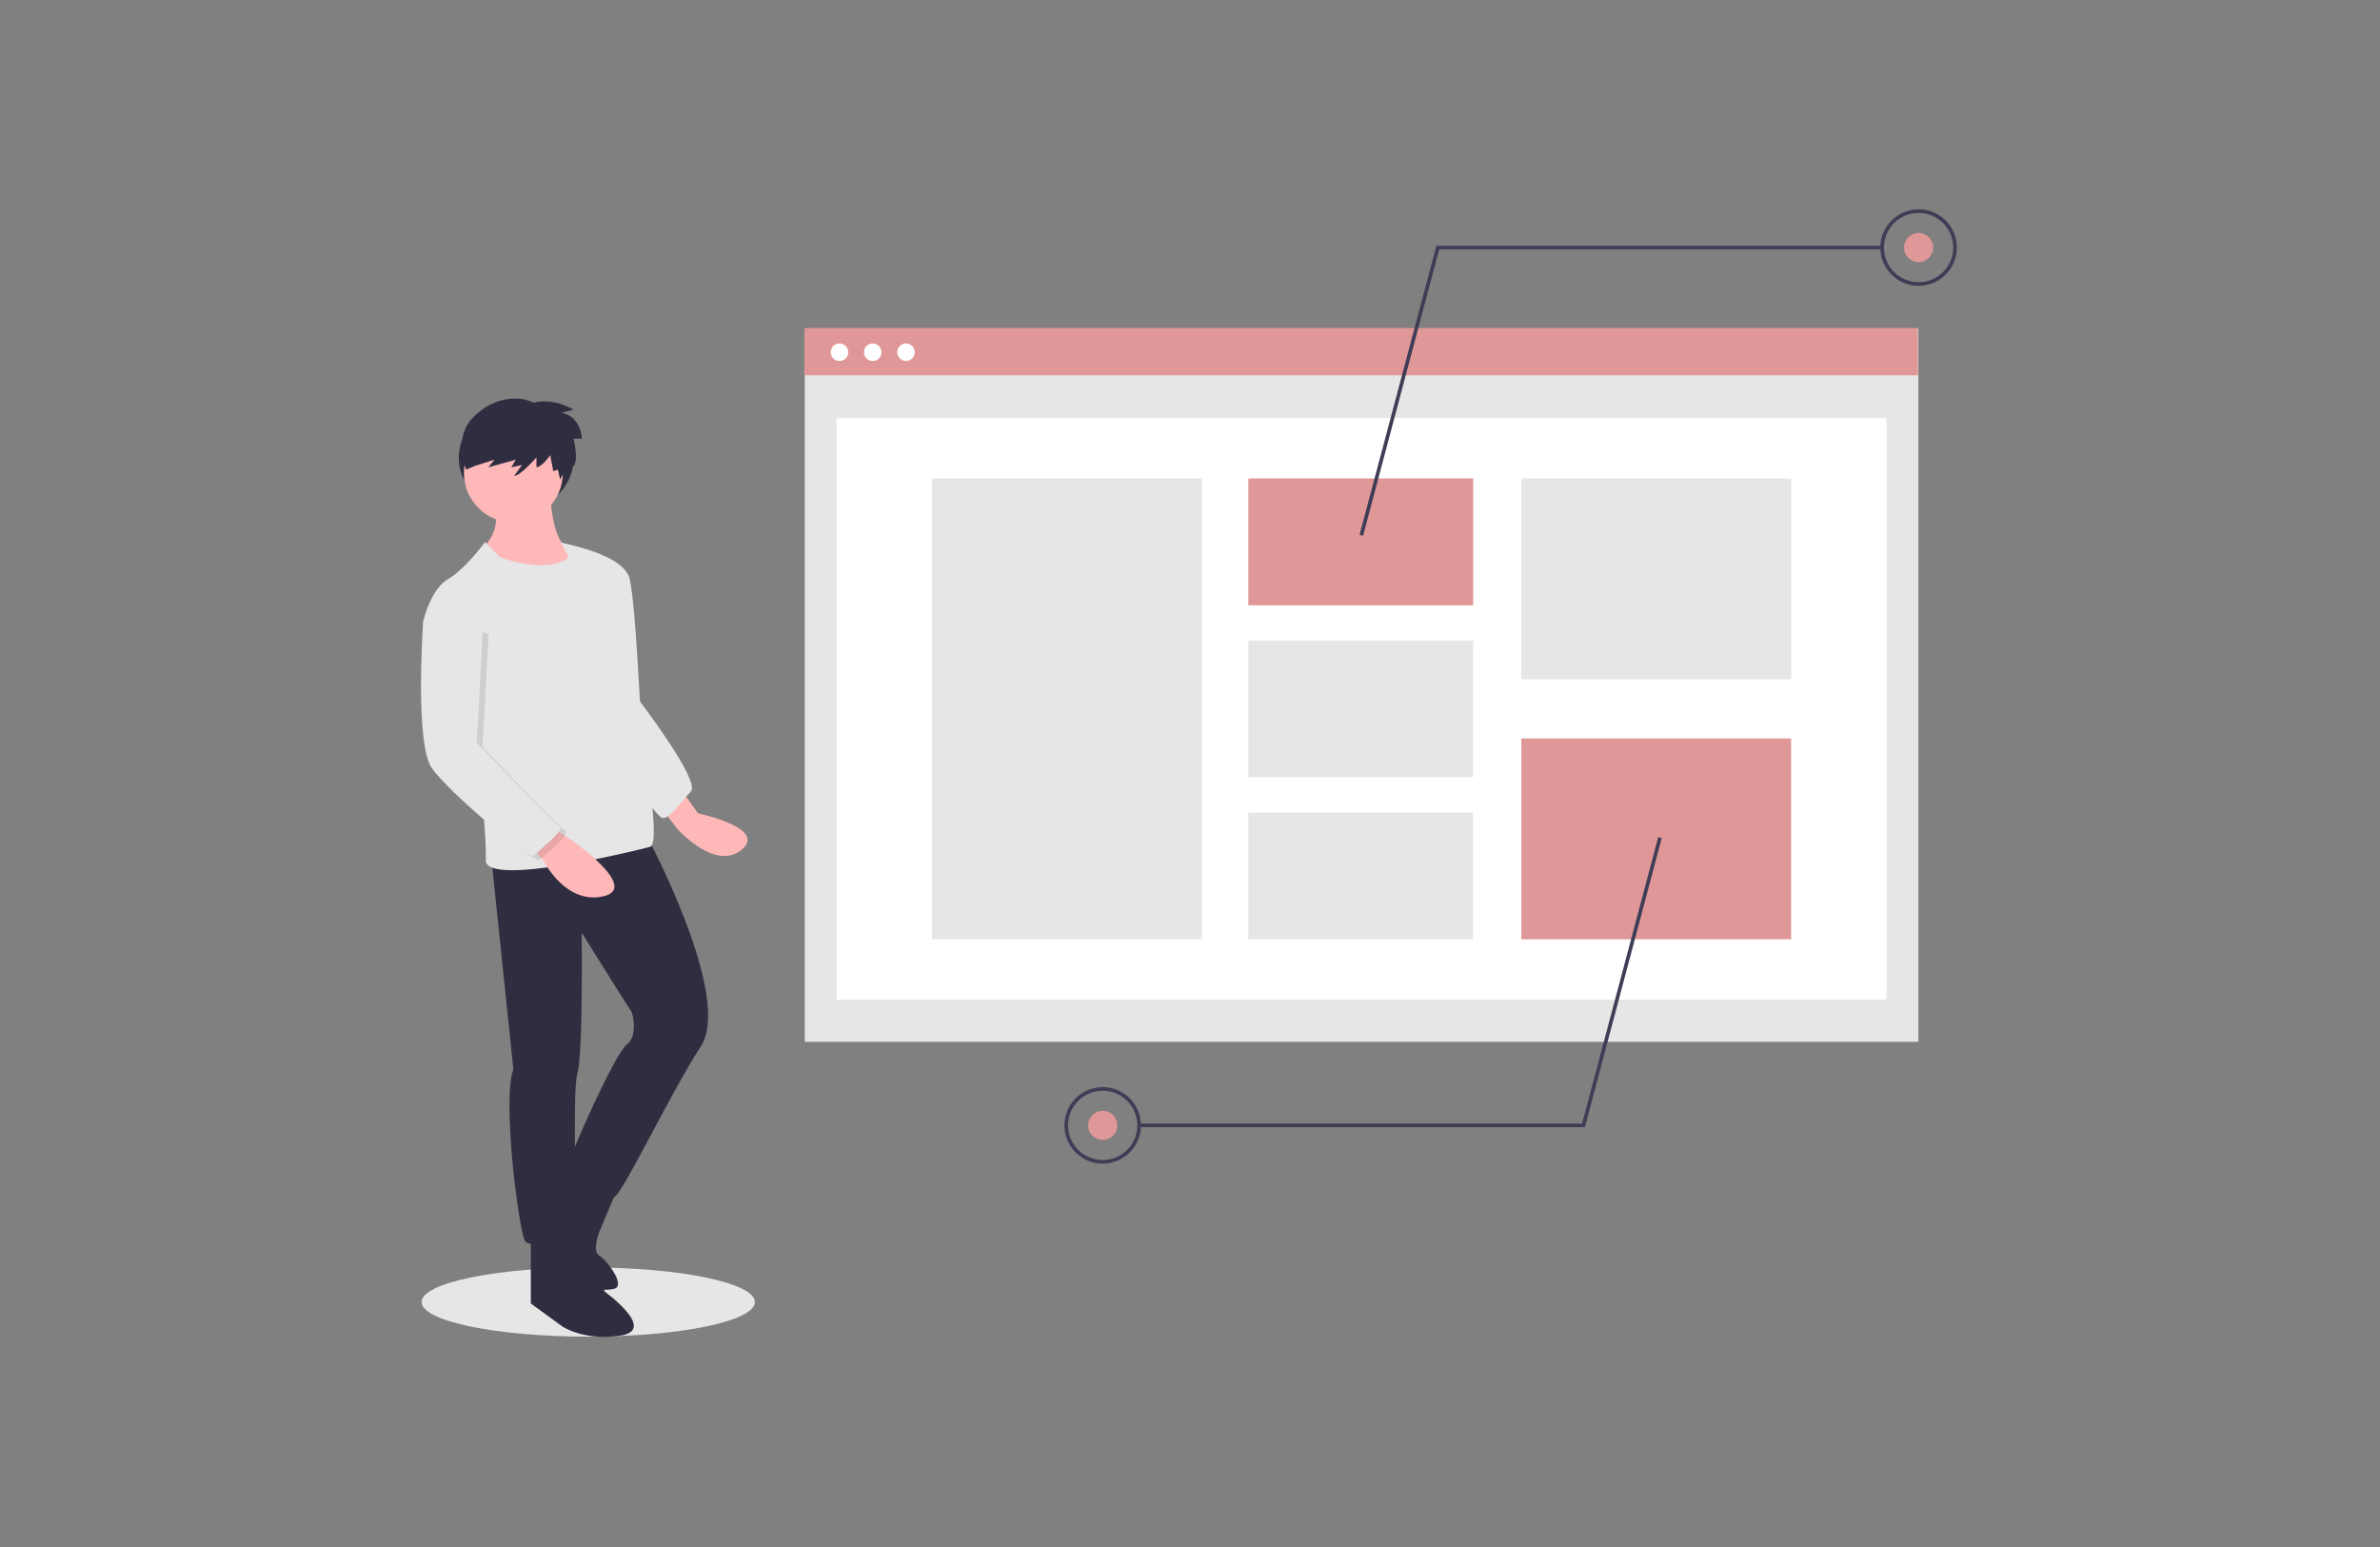
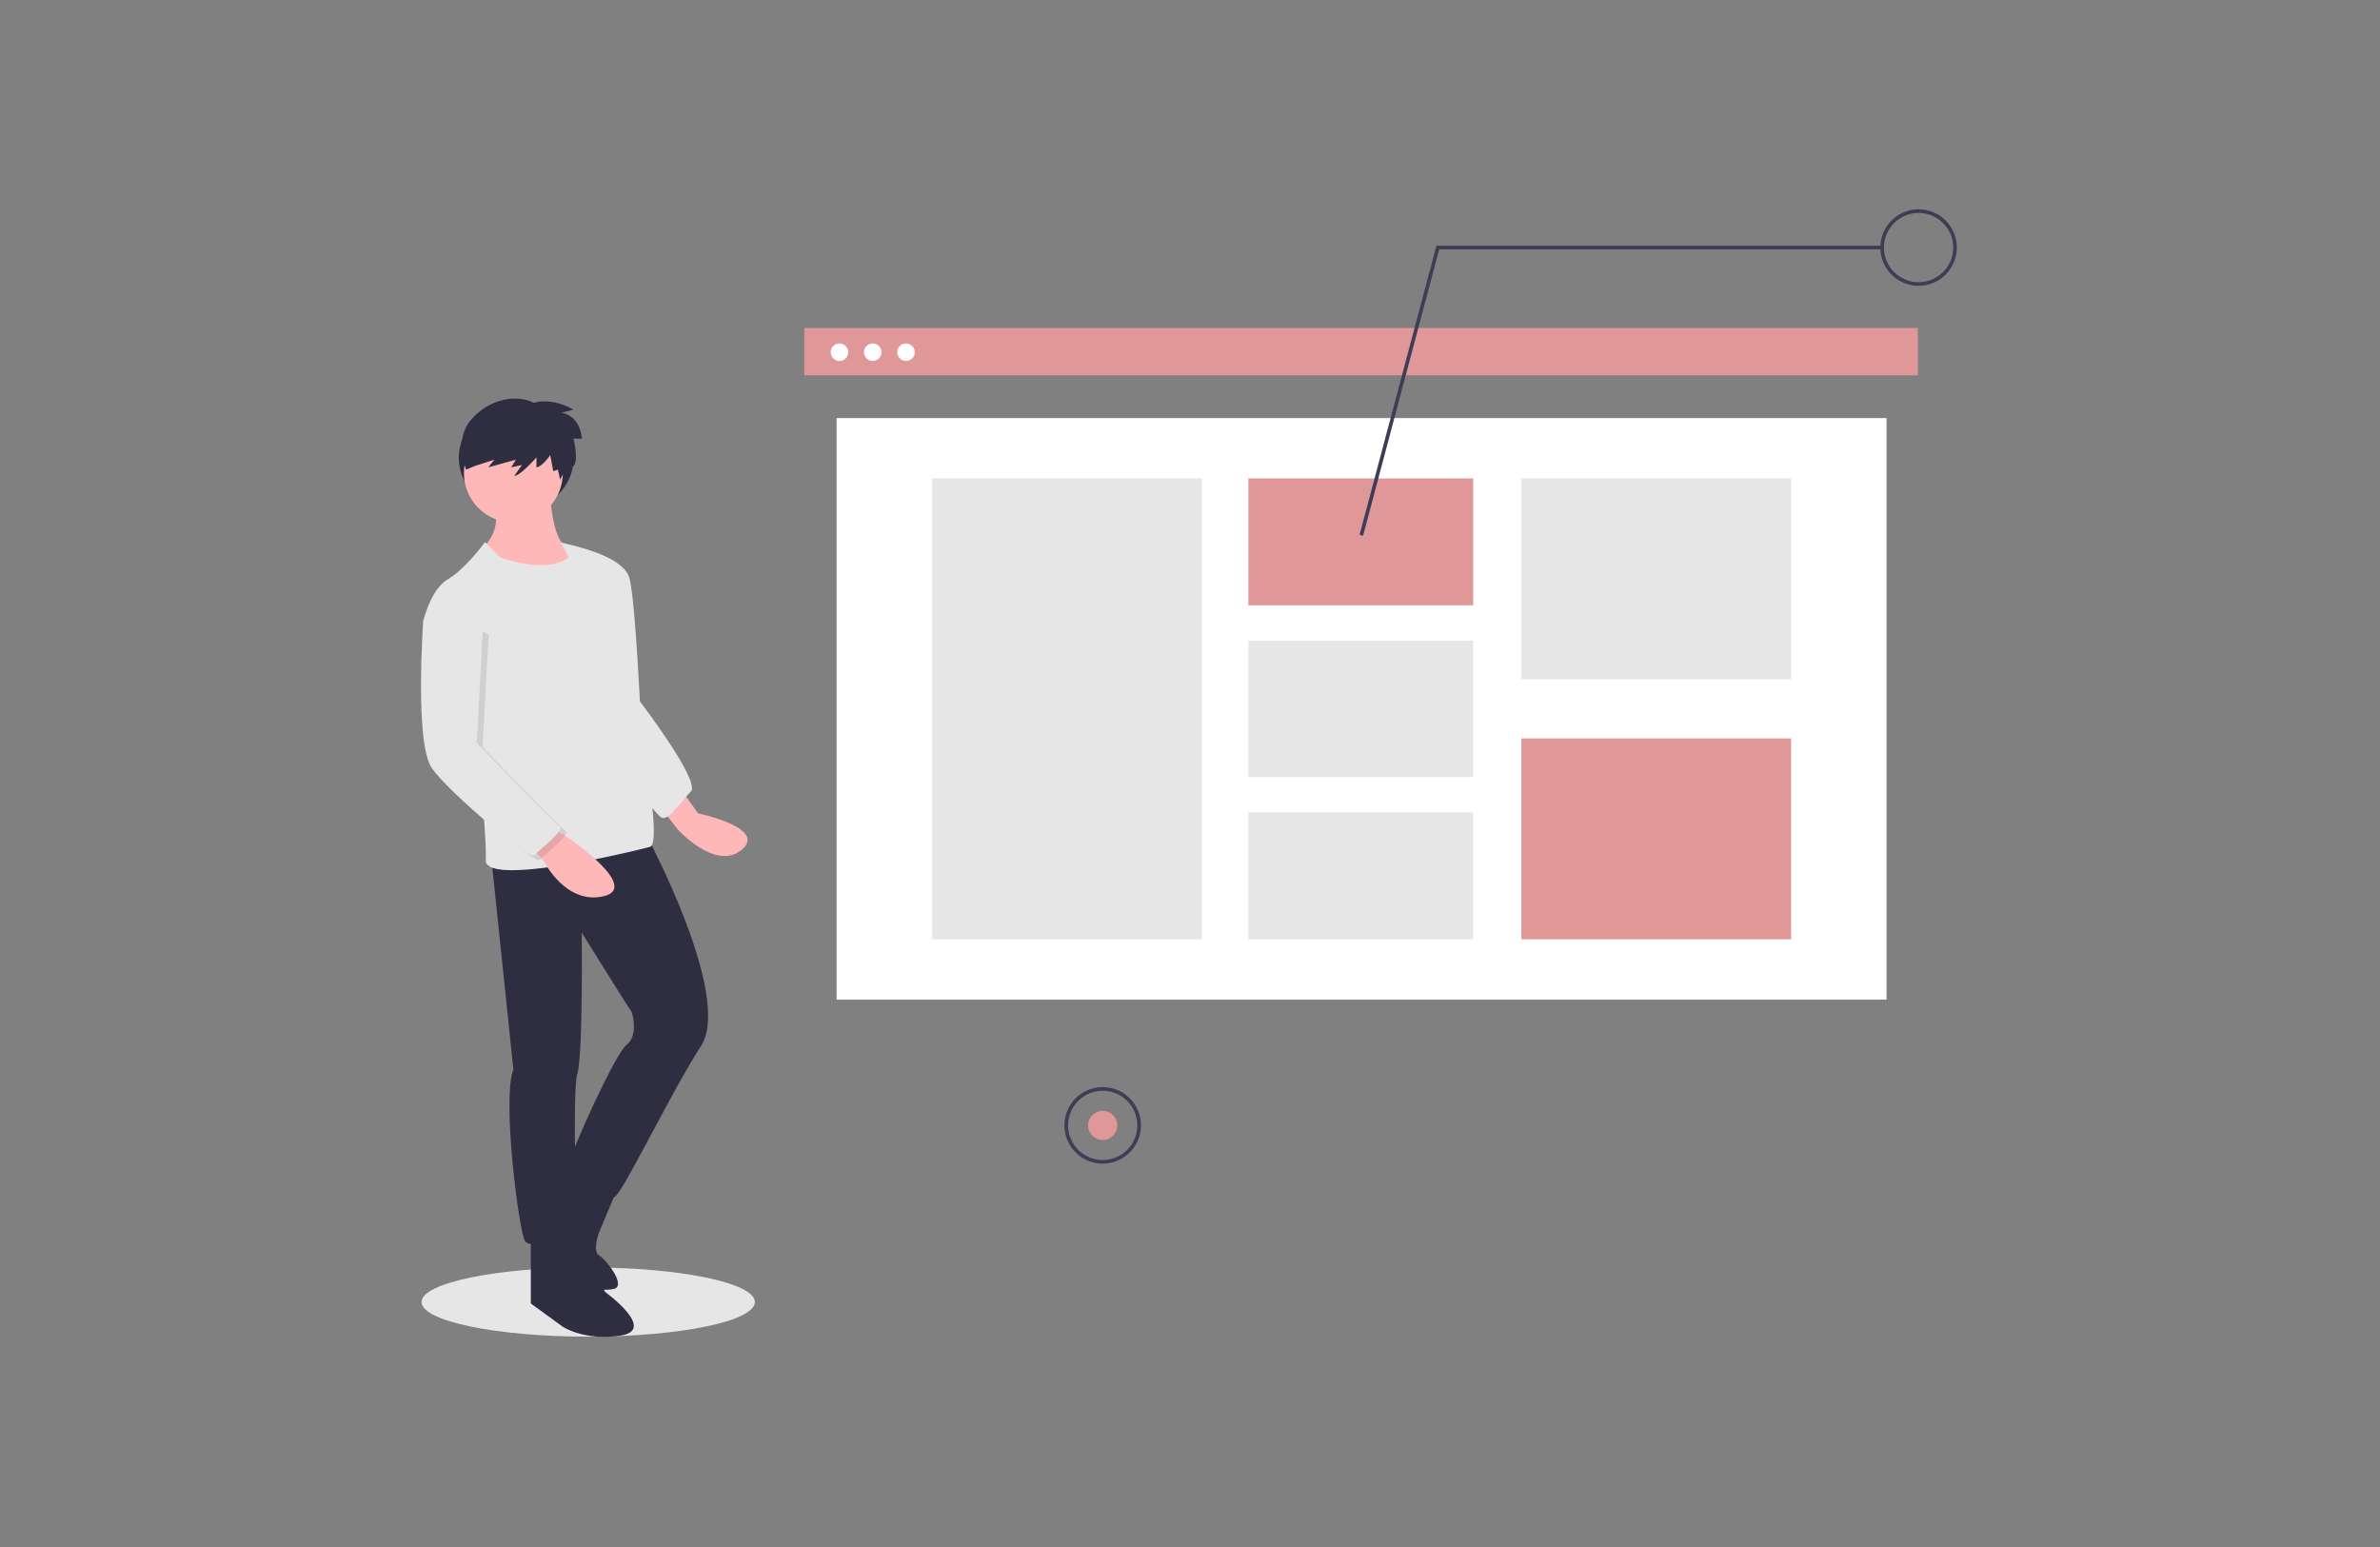
<svg xmlns="http://www.w3.org/2000/svg" height="260" viewBox="0 0 400 260" width="400">
  <rect x="0" y="0" width="400" height="260" fill="#808080" stroke="none" />
  <path d="m0 0h400v260h-400z" fill="#fff" opacity="0" />
  <ellipse cx="98.861" cy="218.829" fill="#e6e6e6" rx="28.007" ry="5.816" />
  <ellipse cx="86.768" cy="76.935" fill="#2f2e41" rx="9.655" ry="9.044" />
  <path d="m297.047 461.514 2.444 3.422s11.733 2.444 7.333 6.111-10.755-3.422-10.755-3.422l-3.422-4.4z" fill="#ffb8b8" transform="translate(-182.169 -328.236)" />
  <path d="m257.5 327.81s3.178 0 3.911 4.4 1.467 19.066 1.467 19.066 10.266 13.444 8.555 15.155-3.667 4.889-4.889 4.4-11.733-14.91-11.733-14.91z" fill="#e6e6e6" transform="translate(-155.327 -233.397)" />
  <path d="m201.193 284.923s.244 9.533 3.178 10.022 1.955 3.667 1.955 3.667-9.533 5.622-15.888 0l-1.222-2.933s4.4-3.178 2.444-7.577z" fill="#ffb8b8" transform="translate(-108.803 -202.977)" />
  <path d="m222.938 486.741s14.422 26.888 9.044 35.2-13.444 25.421-14.666 25.421-8.066-3.422-7.577-5.622 7.822-18.577 9.777-20.044.978-5.378.733-5.622-8.311-13.2-8.311-13.2.244 20.532-.733 23.71.244 25.91-.978 26.888-6.844 2.689-7.822 1.222-3.911-23.71-1.955-28.843l-3.666-35.2z" fill="#2f2e41" transform="translate(-114.171 -346.13)" />
  <path d="m225.844 711.263 6.111 11.244s8.8 6.355 2.689 7.333-9.777-1.467-9.777-1.467l-5.378-3.911v-11.244z" fill="#2f2e41" transform="translate(-130.276 -505.388)" />
  <path d="m235.944 678.975-3.178 7.578s-1.222 3.178 0 3.911 4.644 5.133 2.444 5.622a7.156 7.156 0 0 1 -1.343.134 13.583 13.583 0 0 1 -9.875-4.018l-1.982-1.982s6.79-15.632 6.69-15.52 7.244 4.275 7.244 4.275z" fill="#2f2e41" transform="translate(-132.065 -479.456)" />
  <circle cx="86.28" cy="79.502" fill="#ffb8b8" r="8.311" />
  <path d="m167.65 316.421 2.567 2.567s7.822 2.933 11.488 0a24.618 24.618 0 0 0 -1.344-2.567c0 .244 10.633 1.833 11.611 6.233s-.733 11.977-.733 11.977 6.844 32.265 4.155 33-27.866 6.844-27.621 2.2-1.955-23.71-1.955-23.71l-8.555-16.377s1.222-5.378 4.155-7.089 6.232-6.234 6.232-6.234z" fill="#e6e6e6" transform="translate(-86.137 -225.308)" />
  <path d="m222.07 480.855 3.178 1.956s12.222 8.311 5.866 9.777-10.022-5.867-10.022-5.867l-2.444-2.933z" fill="#ffb8b8" transform="translate(-129.679 -341.955)" />
  <path d="m161.93 357.241-2.2 2.2s-1.467 20.532 1.467 24.688 16.377 15.4 17.11 14.666 5.378-4.4 4.4-4.889-13.977-14.072-13.977-14.072l1.022-18.927z" opacity=".1" transform="translate(-87.628 -254.274)" />
  <path d="m158.567 354.719-2.2 2.2s-1.467 20.533 1.467 24.688 16.377 15.4 17.11 14.666 5.378-4.4 4.4-4.889-13.977-14.072-13.977-14.072l1.022-18.927z" fill="#e6e6e6" transform="translate(-85.242 -252.484)" />
  <path d="m191.66 234.164s2.825-1.027 6.677 1.156l-2.055.514s3.082.257 3.467 4.366h-1.413s.9 3.6 0 4.623l-.578-1.091-1.669 3.339-.389-1.671-.77.257-.514-2.7s-1.284 1.926-2.311 2.055v-1.669s-2.825 3.21-3.724 3.082l1.284-1.8-1.8.385.77-1.284-4.623 1.284 1.027-1.284-3.21 1.027-1.541.642s-2.183-5.008.9-8.475 7.583-4.233 10.472-2.756z" fill="#2f2e41" transform="translate(-101.943 -166.467)" />
-   <path d="m135.256 55.233h187.158v119.864h-187.158z" fill="#e6e6e6" />
  <path d="m140.607 70.267h176.454v97.739h-176.454z" fill="#fff" />
  <path d="m135.176 55.127h187.158v7.951h-187.158z" fill="#e09797" />
  <g fill="#fff">
    <ellipse cx="141.085" cy="59.193" rx="1.474" ry="1.474" />
    <ellipse cx="146.678" cy="59.193" rx="1.474" ry="1.474" />
    <ellipse cx="152.272" cy="59.193" rx="1.474" ry="1.474" />
  </g>
  <path d="m156.641 80.408h45.34v77.456h-45.34z" fill="#e6e6e6" />
  <path d="m209.808 80.408h37.784v21.321h-37.784z" fill="#e09797" />
  <path d="m209.808 107.667h37.784v22.94h-37.784z" fill="#e6e6e6" />
  <path d="m209.808 136.544h37.784v21.321h-37.784z" fill="#e6e6e6" />
  <path d="m255.688 80.408h45.34v33.755h-45.34z" fill="#e6e6e6" />
  <path d="m255.688 124.11h45.34v33.755h-45.34z" fill="#e09797" />
-   <path d="m543.247 69.806-.592-.157 12.916-48.589h74.919v.612h-74.448z" fill="#3f3d56" transform="translate(-314.158 20.241)" />
+   <path d="m543.247 69.806-.592-.157 12.916-48.589h74.919v.612h-74.448" fill="#3f3d56" transform="translate(-314.158 20.241)" />
  <path d="m1006.2 136.89a6.428 6.428 0 1 1 6.428-6.428 6.428 6.428 0 0 1 -6.428 6.428zm0-12.243a5.816 5.816 0 1 0 5.816 5.816 5.815 5.815 0 0 0 -5.816-5.817z" fill="#3f3d56" transform="translate(-683.748 -88.855)" />
-   <ellipse cx="322.454" cy="41.607" fill="#e09797" rx="2.449" ry="2.449" />
-   <path d="m490.128 411.756h-74.92v-.612h74.449l12.795-48.134.592.157z" fill="#3f3d56" transform="translate(-223.758 -222.311)" />
  <path d="m534.464 644.43a6.428 6.428 0 1 1 6.427-6.43 6.428 6.428 0 0 1 -6.428 6.428zm0-12.243a5.816 5.816 0 1 0 5.815 5.813 5.816 5.816 0 0 0 -5.815-5.813z" fill="#3f3d56" transform="translate(-349.135 -448.864)" />
  <ellipse cx="185.329" cy="189.139" fill="#e09797" rx="2.449" ry="2.449" />
</svg>